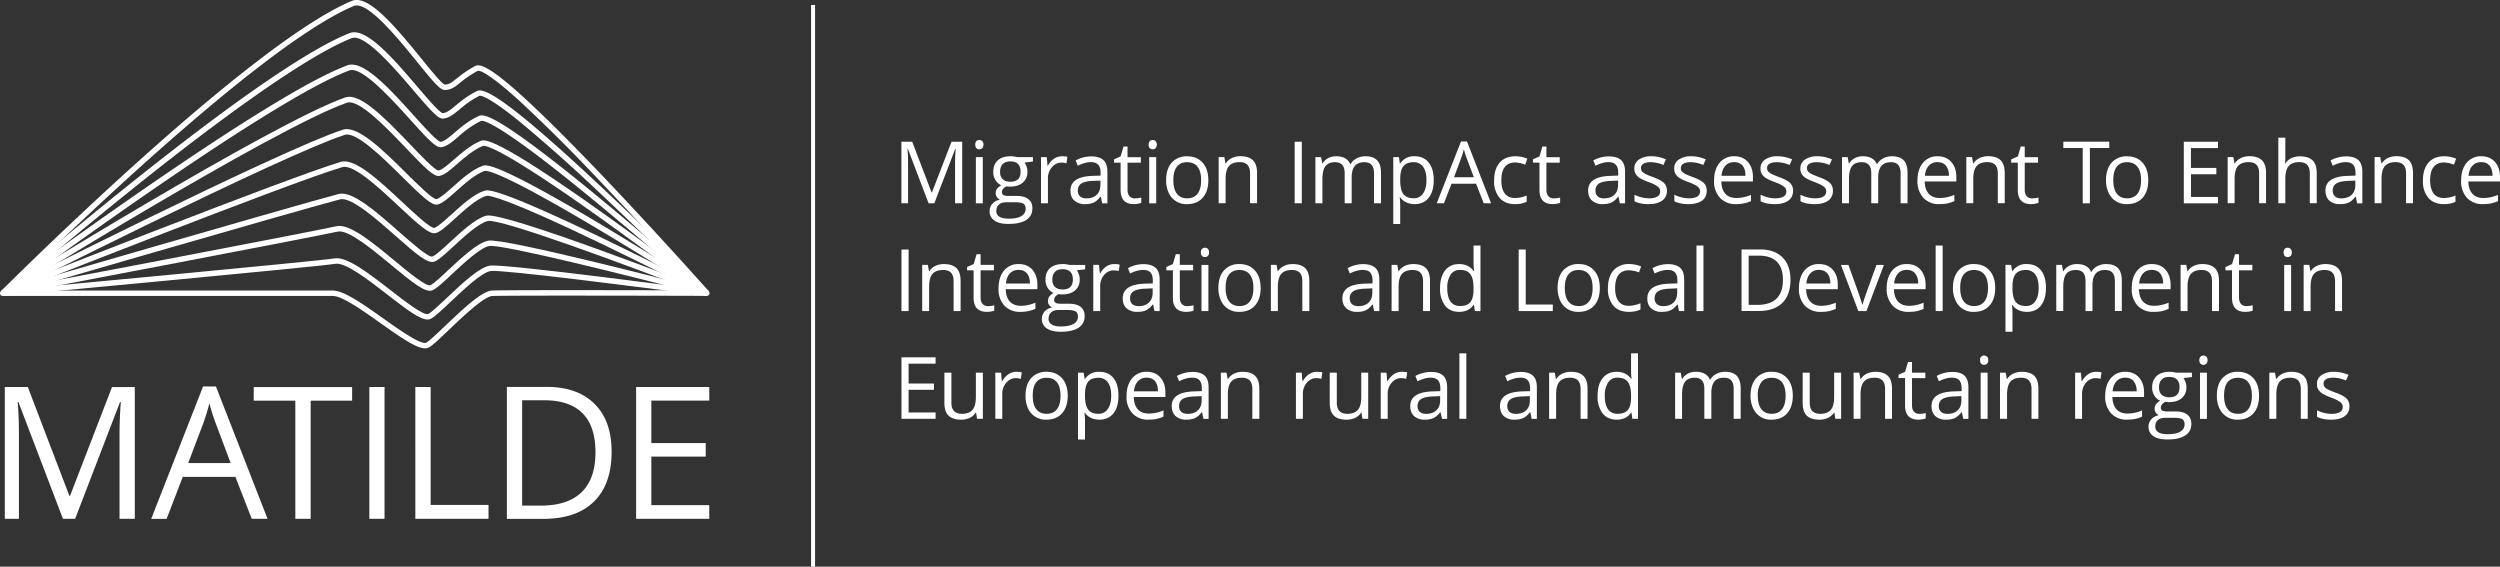
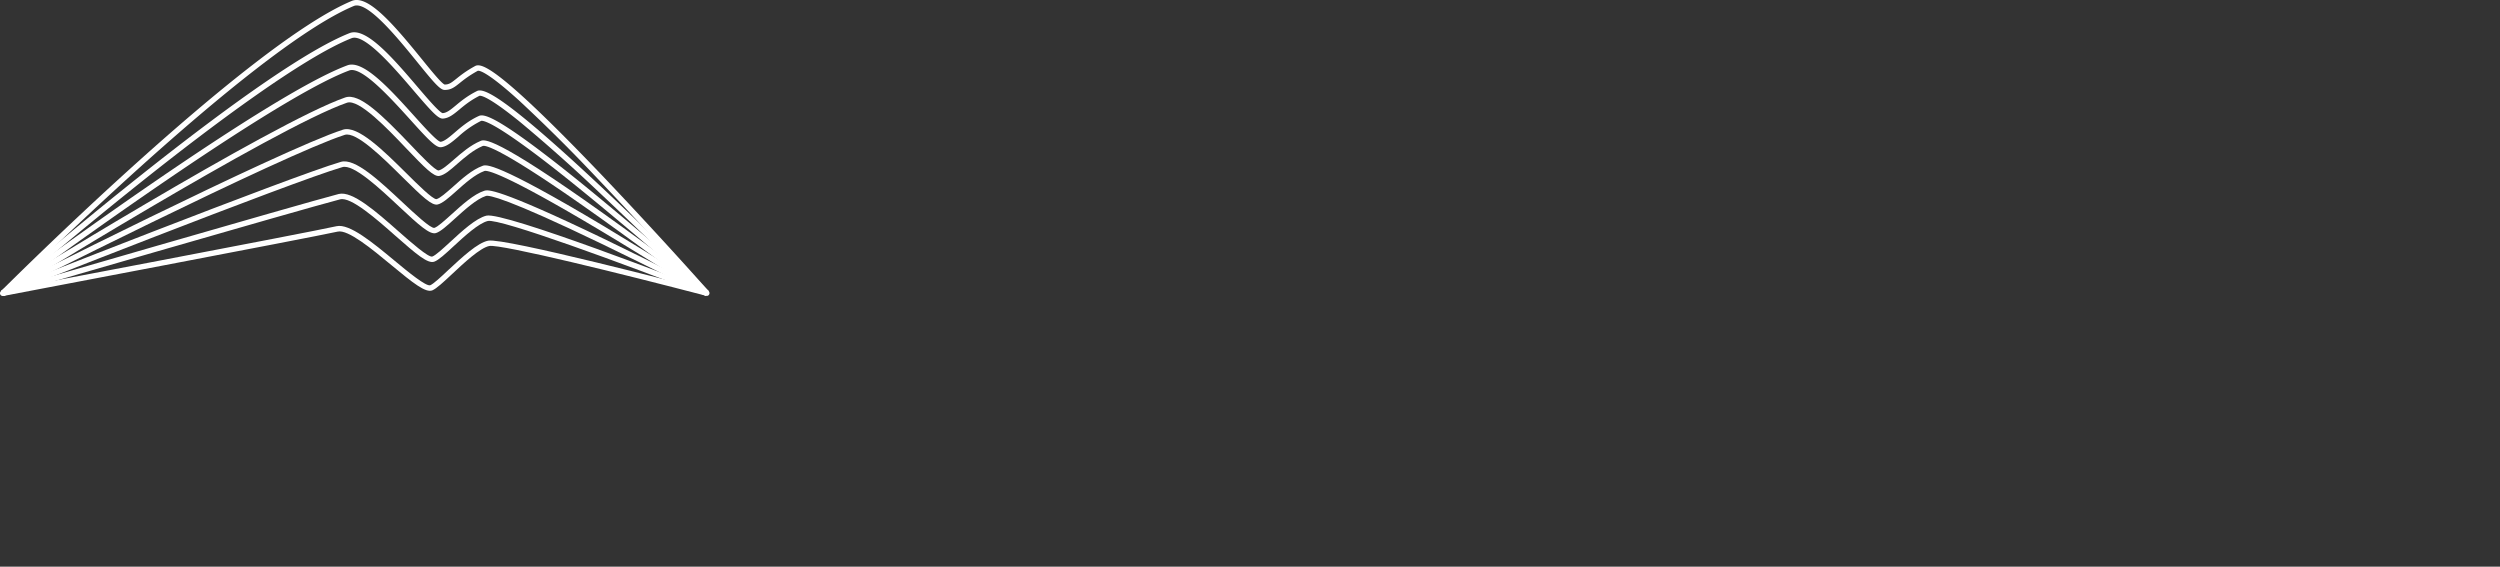
<svg xmlns="http://www.w3.org/2000/svg" width="375" height="85" fill="none">
  <rect width="100%" height="100%" fill="#333333" stroke="none" />
  <path d="M.41 44.4c-.1 0-.2-.04-.29-.12a.41.41 0 010-.58C.49 43.33 37.13 6.68 52.76.14c2.37-.99 6.13 3.33 10.44 8.64 1.43 1.76 3.04 3.75 3.5 3.9.67 0 1-.27 1.73-.85.6-.48 1.42-1.15 2.83-1.92.65-.36 2.02-.1 7.19 4.6 3 2.73 6.95 6.66 11.75 11.68a750.72 750.72 0 0116.12 17.5c.15.18.13.44-.03.59a.4.4 0 01-.58-.04c-.08-.09-7.95-8.94-16.1-17.48a248 248 0 00-11.7-11.64c-5.29-4.8-6.17-4.53-6.26-4.49-1.34.74-2.13 1.37-2.71 1.84-.78.62-1.3 1.03-2.25 1.02-.67 0-1.6-1.09-4.12-4.2-2.98-3.67-7.5-9.22-9.5-8.39C37.6 7.37 1.08 43.91.7 44.28a.41.41 0 01-.29.12z" fill="#fff" />
  <path d="M.68 44.3l-.54-.62c.1-.08 9.64-8.37 20.79-17.23C35.92 14.54 46.52 7.31 52.43 4.97c2.47-.98 6.6 3.85 10.23 8.1 1.45 1.7 3.25 3.8 3.74 3.9.62-.04 1.18-.5 1.94-1.13.77-.64 1.73-1.44 3.2-2.18 1-.51 4.03.67 18.74 14.46 8.1 7.6 15.95 15.48 16.02 15.56l-.57.58c-.08-.08-7.91-7.96-16-15.54A239.64 239.64 0 0078.1 18.37c-5.24-4.27-6.11-4.03-6.2-3.99-1.38.7-2.3 1.47-3.04 2.09-.85.7-1.53 1.26-2.43 1.32-.7.04-1.7-1.06-4.38-4.19-2.94-3.44-7.39-8.63-9.31-7.87-7.28 2.88-21.04 13.2-31.3 21.36A700.216 700.216 0 00.68 44.3z" fill="#fff" />
  <path d="M.65 44.32l-.48-.66c.1-.07 9.94-7.38 21.2-15.16C36.51 18.05 46.85 11.75 52.11 9.8c2.37-.88 6.42 3.6 10 7.57 1.55 1.72 3.47 3.85 3.98 3.9.58-.07 1.3-.69 2.13-1.4.93-.8 2.08-1.78 3.6-2.47.6-.29 1.9-.08 6.95 3.55 2.95 2.13 6.85 5.18 11.58 9.1a689.77 689.77 0 0115.93 13.61l-.54.62c-.08-.07-7.86-6.97-15.9-13.6-4.73-3.9-8.6-6.95-11.55-9.06-5.09-3.66-6-3.54-6.14-3.48a14.7 14.7 0 00-3.4 2.36c-.97.83-1.74 1.48-2.58 1.58-.75.1-1.87-1.06-4.66-4.16-2.9-3.2-7.27-8.04-9.12-7.35C40 15.17 1.04 44.03.65 44.32z" fill="#fff" />
  <path d="M.62 44.34l-.43-.7c.41-.25 40.7-25.23 51.59-29.02 2.11-.73 5.53 2.62 9.78 7.07 1.55 1.64 3.69 3.87 4.22 3.88.55-.1 1.4-.85 2.3-1.63 1.16-1.01 2.48-2.16 4.01-2.8.54-.23 1.98-.83 18.34 10.82 8 5.7 15.75 11.62 15.83 11.68l-.5.66c-.07-.06-7.82-5.97-15.8-11.67C75.11 22.06 72.76 21.74 72.4 21.9c-1.42.6-2.68 1.7-3.8 2.67-1.06.94-1.9 1.67-2.7 1.82-.83.15-2.19-1.23-4.95-4.12-2.83-2.98-7.13-7.48-8.91-6.86C41.23 19.15 1.03 44.1.62 44.34z" fill="#fff" />
  <path d="M.6 44.36l-.37-.73c.41-.22 41.96-21.2 51.22-24.18 2.2-.7 6.1 3.17 9.54 6.57 1.64 1.63 3.88 3.85 4.46 3.85h.02c.53-.13 1.46-.96 2.45-1.83 1.36-1.22 2.9-2.6 4.46-3.16.51-.2 1.88-.7 18.12 9 7.94 4.76 15.66 9.7 15.73 9.74l-.43.7c-.08-.05-7.79-4.99-15.72-9.73-14.76-8.82-17.07-9.08-17.42-8.94-1.41.51-2.9 1.83-4.2 3-1.16 1.03-2.07 1.84-2.8 2.02-.88.22-2.32-1.17-5.25-4.06-2.95-2.92-6.98-6.93-8.7-6.38C42.5 23.18 1 44.15.58 44.36z" fill="#fff" />
  <path d="M.56 44.37l-.3-.76c.43-.17 43.26-17.1 50.87-19.33 2.1-.62 5.75 2.8 9.28 6.1 1.77 1.65 4.18 3.92 4.75 3.8.51-.16 1.5-1.07 2.56-2.02 1.58-1.43 3.37-3.06 4.94-3.55.49-.15 1.78-.56 17.9 7.2 7.89 3.8 15.56 7.75 15.64 7.8l-.37.72c-.08-.04-7.75-3.99-15.63-7.78-14.27-6.88-16.85-7.3-17.3-7.16-1.4.44-3.19 2.07-4.63 3.37-1.22 1.11-2.19 1.99-2.88 2.2-.92.28-2.53-1.18-5.54-3.99-2.88-2.7-6.83-6.4-8.5-5.9C43.79 27.27 1 44.2.56 44.36z" fill="#fff" />
  <path d="M.52 44.38L.3 43.6c.44-.13 44.57-12.95 50.5-14.5 2.03-.52 5.59 2.61 9.02 5.64 1.78 1.57 4.47 3.94 5.03 3.74.5-.18 1.55-1.15 2.66-2.17 1.8-1.66 3.86-3.56 5.44-3.96 2.56-.66 30.08 10.02 33.21 11.23l-.3.77C93.68 39.6 74.9 32.7 73.16 33.15c-1.38.35-3.44 2.24-5.1 3.77-1.26 1.17-2.27 2.1-2.92 2.33-.97.35-2.67-1.1-5.85-3.9-2.8-2.48-6.66-5.87-8.27-5.45C45.09 31.44.97 44.26.52 44.38z" fill="#fff" />
  <path d="M.48 44.4l-.15-.81c.46-.09 45.92-8.71 50.15-9.66 1.94-.43 5.4 2.43 8.74 5.2 1.88 1.56 4.72 3.91 5.33 3.65.47-.2 1.56-1.2 2.7-2.28 2.07-1.92 4.4-4.1 5.98-4.4 2.43-.47 29.77 6.66 32.88 7.47l-.2.8c-12.14-3.18-30.82-7.8-32.52-7.47-1.35.26-3.8 2.54-5.57 4.2-1.31 1.23-2.35 2.19-2.96 2.45-1.01.42-2.9-1.09-6.16-3.79-2.9-2.4-6.49-5.37-8.04-5.02C46.42 35.68.94 44.3.48 44.4z" fill="#fff" />
-   <path d="M64.13 47.93c-1.14 0-3.05-1.43-6.05-3.76-2.8-2.17-6.26-4.86-7.77-4.6C47.77 40 2.38 44.22.45 44.4l-.08-.82c.47-.04 47.3-4.4 49.8-4.82 1.86-.32 5.19 2.26 8.4 4.76 2.12 1.64 5.01 3.89 5.68 3.57.45-.22 1.56-1.27 2.74-2.38 2.32-2.19 4.96-4.68 6.54-4.87 2.33-.3 31.3 3.56 32.54 3.72l-.11.81C95.56 43 75.4 40.43 73.63 40.65c-1.32.16-4.07 2.76-6.08 4.66-1.33 1.26-2.38 2.25-2.95 2.52-.14.07-.3.1-.47.1z" fill="#fff" />
-   <path d="M63.76 52.25c-1.28 0-3.46-1.5-6.66-3.76-2.7-1.92-5.77-4.1-7.2-4.1H.41v-.81H49.9c1.7 0 4.6 2.06 7.67 4.24 2.37 1.68 5.62 3.98 6.38 3.57.43-.23 1.56-1.3 2.74-2.43 3.15-3 5.67-5.31 7.13-5.38 2.19-.11 30.97-.03 32.2-.02v.82c-.3 0-30-.09-32.16.02-1.27.06-4.48 3.13-6.6 5.15-1.34 1.28-2.4 2.29-2.93 2.57a1.2 1.2 0 01-.57.13zM9.44 77.82L2.76 60.3h-.11c.12 1.39.19 3.04.19 4.95v12.57H.72V58.05h3.45l6.23 16.31h.11l6.29-16.3h3.42v19.76h-2.29V65.08c0-1.46.06-3.04.19-4.76H18l-6.73 17.5H9.44zm28.32 0l-2.45-6.29h-7.89l-2.43 6.3h-2.31l7.78-19.86h1.93l7.74 19.85h-2.37zm-3.16-8.36l-2.3-6.12c-.29-.78-.6-1.73-.9-2.85-.2.86-.49 1.81-.85 2.85l-2.32 6.12h6.37zm11.99 8.36H44.3V60.1h-6.24v-2.04h14.76v2.04H46.6v17.73zm8.81 0V58.05h2.28v19.77H55.4zm6.9 0V58.05h2.3v17.69h8.68v2.08H62.3zm29.44-10.07c0 3.26-.88 5.76-2.64 7.48-1.76 1.73-4.3 2.6-7.62 2.6h-5.45V58.04h6.03c3.06 0 5.44.86 7.14 2.56 1.7 1.7 2.54 4.08 2.54 7.14zm-2.42.08c0-2.58-.64-4.52-1.93-5.83-1.29-1.3-3.2-1.96-5.74-1.96h-3.33v15.8h2.79c2.73 0 4.78-.68 6.15-2.03 1.38-1.35 2.06-3.34 2.06-5.98zm17.07 9.99H95.42V58.05h10.97v2.04H97.7v6.37h8.16v2.03H97.7v7.28h8.69v2.05zM122.27.74h-.61V85h.6V.74zm17.02 29.76l-3.12-8.2h-.05c.06.66.09 1.43.09 2.32v5.87h-1v-9.23h1.62l2.91 7.61h.05l2.94-7.61h1.6v9.23h-1.07v-5.95c0-.68.03-1.42.09-2.22h-.06l-3.14 8.17h-.86zm7-8.8c0-.24.06-.42.17-.53a.62.62 0 01.44-.17c.17 0 .32.06.44.17.12.11.18.3.18.53 0 .23-.06.4-.18.52a.61.61 0 01-.44.18.6.6 0 01-.44-.18c-.11-.11-.17-.29-.17-.52zm1.13 8.8h-1.04v-6.93h1.04v6.92zm7.52-6.93v.66l-1.27.16a2.25 2.25 0 01.45 1.38c0 .68-.23 1.22-.7 1.62-.45.4-1.09.6-1.9.6-.2 0-.39 0-.57-.04-.44.23-.66.53-.66.89 0 .19.07.33.23.42.15.09.42.13.8.13h1.22c.74 0 1.32.16 1.72.48.4.31.6.77.6 1.37 0 .77-.31 1.35-.92 1.75-.61.4-1.5.6-2.68.6-.9 0-1.6-.16-2.08-.5a1.63 1.63 0 01-.74-1.42c0-.43.14-.79.4-1.1.27-.3.65-.51 1.14-.62a1.1 1.1 0 01-.44-.38 1 1 0 01-.19-.58c0-.26.07-.48.2-.67.14-.18.35-.37.64-.55-.35-.14-.65-.4-.87-.75a2.2 2.2 0 01-.33-1.2c0-.77.22-1.35.67-1.76.46-.41 1.1-.62 1.93-.62.36 0 .69.05.97.13h2.38zm-5.5 8.08c0 .38.17.66.48.86.32.19.77.29 1.35.29.88 0 1.53-.13 1.95-.4.42-.26.63-.62.63-1.07 0-.37-.11-.63-.34-.78-.23-.14-.67-.21-1.3-.21h-1.26c-.47 0-.84.1-1.1.34-.27.22-.4.55-.4.97zm.57-5.86c0 .48.14.85.41 1.1.28.25.66.37 1.14.37 1.02 0 1.53-.5 1.53-1.49 0-1.04-.52-1.56-1.55-1.56-.49 0-.86.14-1.13.4-.26.27-.4.66-.4 1.18zm9.29-2.35a4 4 0 01.81.08l-.14.97c-.29-.06-.54-.1-.75-.1-.56 0-1.04.24-1.43.69a2.5 2.5 0 00-.6 1.7v3.71h-1.04v-6.92h.86l.12 1.28h.05c.25-.45.56-.8.92-1.04.37-.24.76-.37 1.2-.37zm6.03 7.06l-.2-1h-.06c-.34.44-.69.74-1.03.89-.34.15-.76.23-1.28.23a2.3 2.3 0 01-1.6-.53c-.4-.35-.59-.86-.59-1.51 0-1.4 1.12-2.13 3.34-2.2l1.18-.04v-.42c0-.55-.12-.95-.35-1.2-.24-.26-.6-.4-1.12-.4-.57 0-1.22.18-1.95.54l-.32-.8a4.88 4.88 0 012.33-.6c.82 0 1.43.19 1.83.55.4.37.6.96.6 1.76v4.73h-.78zm-2.36-.75c.65 0 1.16-.17 1.53-.53.38-.36.56-.86.56-1.5v-.63l-1.04.04c-.83.03-1.43.16-1.8.39-.37.23-.55.59-.55 1.07 0 .38.12.67.34.87.23.2.55.3.96.3zm7.28 0a3.52 3.52 0 00.94-.12v.8a3.86 3.86 0 01-1.1.19c-1.33 0-2-.7-2-2.12v-4.1h-.98v-.5l.98-.44.44-1.48h.6v1.6h2v.82h-2v4.07c0 .42.1.74.3.96.2.22.47.33.81.33zm2.05-8.05c0-.24.05-.42.17-.53a.61.61 0 01.44-.17c.16 0 .31.06.43.17.12.11.18.3.18.53 0 .23-.06.4-.18.52a.61.61 0 01-.43.18.6.6 0 01-.44-.18c-.12-.11-.18-.29-.18-.52zm1.13 8.8h-1.05v-6.93h1.05v6.92zm7.82-3.47c0 1.12-.28 2-.85 2.64-.56.63-1.34.95-2.34.95a2.88 2.88 0 01-2.75-1.68 4.37 4.37 0 01-.39-1.91c0-1.13.28-2.01.84-2.64a2.97 2.97 0 012.34-.94c.97 0 1.73.32 2.3.96.57.64.85 1.52.85 2.62zm-5.25 0c0 .88.18 1.55.53 2.02.35.46.87.7 1.55.7.69 0 1.2-.24 1.56-.7.35-.46.53-1.14.53-2.02 0-.88-.18-1.55-.53-2-.35-.47-.88-.7-1.57-.7-.68 0-1.2.23-1.54.68-.35.45-.53 1.12-.53 2.02zm11.51 3.47V26c0-.56-.13-.98-.38-1.26-.26-.28-.66-.42-1.2-.42-.72 0-1.25.2-1.59.6-.33.38-.5 1.03-.5 1.93v3.63h-1.04v-6.92h.85l.17.95h.05c.21-.34.51-.6.9-.8.38-.18.81-.28 1.28-.28.83 0 1.46.2 1.88.6.42.4.63 1.05.63 1.94v4.51h-1.05zm6.69 0v-9.24h1.07v9.23h-1.06zm11.9 0v-4.51c0-.55-.12-.96-.35-1.24-.24-.28-.6-.42-1.1-.42-.65 0-1.13.2-1.44.57-.3.37-.46.95-.46 1.73v3.86h-1.05v-4.5c0-.55-.11-.97-.35-1.24-.23-.28-.6-.42-1.1-.42-.65 0-1.13.2-1.44.6-.3.39-.45 1.03-.45 1.93v3.63h-1.05v-6.92h.85l.18.94h.05c.2-.33.47-.6.83-.78.36-.2.76-.29 1.2-.29 1.08 0 1.79.4 2.12 1.18h.05c.2-.36.5-.65.9-.86.38-.21.82-.32 1.32-.32.78 0 1.37.2 1.75.6.4.4.59 1.05.59 1.93v4.52h-1.05zm6.1.12c-.46 0-.86-.09-1.24-.25a2.31 2.31 0 01-.93-.77h-.08c.06.4.08.79.08 1.15v2.85h-1.04V23.57h.85l.14.95h.05a2.4 2.4 0 012.16-1.08c.92 0 1.63.32 2.12.95.5.62.75 1.5.75 2.64 0 1.13-.26 2.02-.76 2.64-.5.63-1.21.95-2.1.95zm-.16-6.29c-.7 0-1.21.2-1.53.6-.31.38-.47 1-.48 1.86v.23c0 .98.16 1.67.48 2.09.33.42.84.63 1.56.63.6 0 1.06-.24 1.4-.73.33-.48.5-1.15.5-2 0-.86-.17-1.52-.5-1.99a1.67 1.67 0 00-1.43-.69zm10.52 6.17l-1.15-2.94h-3.68l-1.14 2.93h-1.08l3.64-9.27h.9l3.61 9.27h-1.1zm-1.48-3.91L220 23.73c-.14-.36-.28-.8-.43-1.34-.09.4-.22.85-.4 1.34l-1.07 2.86h2.97zm6.18 4.03c-1 0-1.77-.31-2.32-.93a3.81 3.81 0 01-.82-2.62c0-1.15.28-2.05.83-2.68.56-.63 1.35-.95 2.38-.95a4.67 4.67 0 011.77.36l-.32.9a4.77 4.77 0 00-1.48-.33c-1.4 0-2.1.9-2.1 2.69 0 .85.17 1.5.52 1.96.34.45.84.68 1.51.68.58 0 1.17-.12 1.77-.37v.93c-.46.24-1.04.36-1.74.36zm5.81-.87a3.52 3.52 0 00.95-.12v.8a3.85 3.85 0 01-1.1.19c-1.33 0-2-.7-2-2.12v-4.1h-.98v-.5l.98-.44.44-1.48h.6v1.6h2v.82h-2v4.07c0 .42.1.74.3.96.2.22.47.33.81.33zm9.91.75l-.21-1h-.05a2.9 2.9 0 01-1.03.89c-.34.15-.77.23-1.28.23a2.3 2.3 0 01-1.6-.53c-.4-.35-.59-.86-.59-1.51 0-1.4 1.12-2.13 3.34-2.2l1.17-.04v-.42c0-.55-.11-.95-.35-1.2-.23-.26-.6-.4-1.11-.4-.58 0-1.23.18-1.95.54l-.32-.8a4.89 4.89 0 012.33-.6c.82 0 1.43.19 1.83.55.4.37.6.96.6 1.76v4.73h-.78zm-2.36-.75c.65 0 1.16-.17 1.53-.53.37-.36.56-.86.56-1.5v-.63l-1.05.04c-.82.03-1.42.16-1.8.39-.36.23-.54.59-.54 1.07 0 .38.11.67.34.87.23.2.55.3.96.3zm9.42-1.15c0 .65-.24 1.15-.72 1.5-.48.34-1.15.52-2.01.52-.92 0-1.63-.15-2.14-.44v-.97a5.14 5.14 0 002.16.54c.55 0 .96-.08 1.26-.26.3-.17.44-.44.44-.8 0-.27-.12-.5-.35-.69a5.5 5.5 0 00-1.36-.68 7.47 7.47 0 01-1.37-.62 1.88 1.88 0 01-.6-.61c-.14-.23-.2-.5-.2-.82 0-.56.23-1 .68-1.33a3.19 3.19 0 011.88-.5c.74 0 1.47.16 2.18.46l-.37.85a4.96 4.96 0 00-1.88-.42c-.5 0-.87.07-1.12.23a.72.72 0 00-.38.64c0 .19.05.35.14.48.1.13.25.25.46.37.2.12.6.29 1.2.51.82.3 1.37.6 1.66.9.3.3.44.69.44 1.14zm5.97 0c0 .65-.23 1.15-.71 1.5-.48.34-1.15.52-2.02.52-.9 0-1.62-.15-2.13-.44v-.97a5.13 5.13 0 002.16.54c.54 0 .96-.08 1.26-.26.3-.17.44-.44.44-.8 0-.27-.12-.5-.35-.69-.23-.19-.69-.42-1.36-.68a7.5 7.5 0 01-1.37-.62 1.88 1.88 0 01-.6-.61c-.14-.23-.2-.5-.2-.82 0-.56.22-1 .68-1.33a3.18 3.18 0 011.88-.5c.74 0 1.47.16 2.18.46l-.38.85a4.95 4.95 0 00-1.87-.42c-.5 0-.87.07-1.12.23a.73.73 0 00-.38.64c0 .19.04.35.14.48s.25.25.46.37c.2.12.6.29 1.2.51.82.3 1.37.6 1.66.9.29.3.43.69.43 1.14zm4.4 2.02a3.16 3.16 0 01-2.41-.94 3.62 3.62 0 01-.89-2.6c0-1.1.28-2 .82-2.65a2.72 2.72 0 012.21-.99c.86 0 1.55.29 2.05.86.5.57.75 1.32.75 2.26v.66h-4.74c.02.81.22 1.43.61 1.85.39.42.93.63 1.64.63.74 0 1.47-.16 2.2-.47v.94a5.5 5.5 0 01-2.24.45zm-.28-6.3c-.56 0-1 .18-1.33.55-.32.36-.52.86-.58 1.5h3.6c0-.66-.14-1.17-.43-1.52-.3-.35-.72-.53-1.26-.53zm8.83 4.28c0 .65-.24 1.15-.72 1.5-.48.34-1.15.52-2.01.52-.92 0-1.63-.15-2.14-.44v-.97a5.13 5.13 0 002.16.54c.55 0 .96-.08 1.26-.26.3-.17.44-.44.44-.8 0-.27-.12-.5-.35-.69-.23-.19-.69-.42-1.36-.68a7.47 7.47 0 01-1.37-.62 1.88 1.88 0 01-.6-.61c-.14-.23-.2-.5-.2-.82 0-.56.23-1 .68-1.33a3.18 3.18 0 011.88-.5c.75 0 1.47.16 2.18.46l-.37.85a4.96 4.96 0 00-1.88-.42c-.5 0-.87.07-1.12.23a.73.73 0 00-.38.64c0 .19.05.35.14.48.1.13.25.25.46.37.2.12.61.29 1.2.51.82.3 1.38.6 1.66.9.3.3.44.69.44 1.14zm5.98 0c0 .65-.24 1.15-.72 1.5-.48.34-1.15.52-2.01.52-.92 0-1.63-.15-2.14-.44v-.97a5.13 5.13 0 002.16.54c.55 0 .96-.08 1.26-.26.3-.17.44-.44.44-.8 0-.27-.12-.5-.35-.69-.23-.19-.69-.42-1.36-.68a7.47 7.47 0 01-1.37-.62 1.88 1.88 0 01-.6-.61 1.6 1.6 0 01-.2-.82c0-.56.23-1 .69-1.33a3.19 3.19 0 011.88-.5c.74 0 1.46.16 2.17.46l-.37.85a4.97 4.97 0 00-1.88-.42c-.5 0-.87.07-1.12.23a.73.73 0 00-.38.64c0 .19.05.35.14.48.1.13.25.25.46.37.2.12.61.29 1.2.51.82.3 1.38.6 1.66.9.3.3.44.69.44 1.14zm10.15 1.9v-4.51c0-.55-.12-.96-.35-1.24-.24-.28-.6-.42-1.1-.42-.65 0-1.13.2-1.44.57-.31.37-.47.95-.47 1.73v3.86h-1.04v-4.5c0-.55-.12-.97-.35-1.24-.24-.28-.6-.42-1.1-.42-.66 0-1.14.2-1.44.6-.3.39-.45 1.03-.45 1.93v3.63h-1.05v-6.92h.85l.17.95h.05c.2-.34.48-.6.84-.8.35-.18.76-.28 1.2-.28 1.08 0 1.78.4 2.11 1.18h.05c.2-.36.5-.65.9-.86.39-.21.83-.32 1.33-.32.78 0 1.36.2 1.75.6.39.4.58 1.05.58 1.93v4.52h-1.04zm5.83.12a3.16 3.16 0 01-2.41-.94 3.63 3.63 0 01-.89-2.6c0-1.1.27-2 .82-2.65a2.72 2.72 0 012.2-.99c.87 0 1.55.29 2.06.86.5.57.75 1.32.75 2.26v.66h-4.75c.03.81.23 1.43.62 1.85.38.42.93.63 1.63.63.75 0 1.48-.16 2.2-.47v.94c-.36.16-.71.27-1.04.34-.33.07-.73.1-1.2.1zm-.29-6.3c-.55 0-.99.18-1.32.55-.33.36-.52.86-.58 1.5h3.6a2.3 2.3 0 00-.44-1.52c-.3-.35-.71-.53-1.25-.53zm9.04 6.18V26c0-.56-.13-.98-.38-1.26-.26-.28-.66-.42-1.2-.42-.73 0-1.26.2-1.6.6-.33.38-.5 1.03-.5 1.93v3.63h-1.04v-6.92h.85l.17.95h.05c.22-.34.52-.6.9-.8.39-.18.82-.28 1.29-.28.83 0 1.46.2 1.87.6.42.4.63 1.05.63 1.94v4.51h-1.04zm5.15-.75a3.5 3.5 0 00.95-.12v.8a3.86 3.86 0 01-1.1.19c-1.33 0-2-.7-2-2.12v-4.1h-.99v-.5l1-.44.43-1.48h.6v1.6h2v.82h-2v4.07c0 .42.1.74.3.96.2.22.47.33.81.33zm8.66.75h-1.07v-8.3h-2.91v-.95h6.89v.95h-2.91v8.28zm8.76-3.47c0 1.12-.28 2-.85 2.64-.56.63-1.35.95-2.34.95a2.88 2.88 0 01-2.75-1.68 4.38 4.38 0 01-.4-1.91c0-1.13.29-2.01.85-2.64a2.97 2.97 0 012.34-.94c.96 0 1.73.32 2.3.96.57.64.85 1.52.85 2.62zm-5.25 0c0 .88.18 1.55.53 2.02.35.46.87.7 1.55.7s1.2-.24 1.56-.7c.35-.46.53-1.14.53-2.02 0-.88-.18-1.55-.53-2-.36-.46-.88-.7-1.57-.7-.69 0-1.2.23-1.55.68-.35.45-.52 1.12-.52 2.02zm15.71 3.47h-5.13v-9.24h5.13v.95h-4.06v2.98h3.81v.95h-3.8v3.4h4.05v.95zm6.17 0V26c0-.56-.13-.98-.38-1.26-.26-.28-.66-.42-1.2-.42-.73 0-1.26.2-1.6.6-.33.38-.5 1.03-.5 1.93v3.63h-1.04v-6.92h.85l.17.95h.05c.22-.34.51-.6.9-.8.39-.18.82-.28 1.29-.28.83 0 1.45.2 1.87.6.42.4.63 1.05.63 1.94v4.51h-1.04zm7.6 0V26c0-.56-.13-.98-.39-1.26-.25-.28-.65-.42-1.2-.42-.72 0-1.25.2-1.58.6-.34.4-.5 1.04-.5 1.94v3.62h-1.05v-9.83h1.05v2.98c0 .36-.02.65-.06.89h.07c.2-.33.5-.6.87-.79.38-.19.82-.28 1.3-.28.84 0 1.48.2 1.9.6.42.4.63 1.04.63 1.92v4.51h-1.04zm7.1 0l-.2-1h-.06c-.34.44-.68.74-1.02.89-.35.15-.77.23-1.28.23a2.3 2.3 0 01-1.61-.53c-.39-.35-.58-.86-.58-1.51 0-1.4 1.11-2.13 3.34-2.2l1.17-.04v-.42c0-.55-.12-.95-.35-1.2-.23-.26-.6-.4-1.12-.4-.57 0-1.22.18-1.95.54l-.32-.8a4.88 4.88 0 012.34-.6c.82 0 1.43.19 1.82.55.4.37.6.96.6 1.76v4.73h-.78zm-2.36-.75c.65 0 1.16-.17 1.54-.53.37-.36.55-.86.55-1.5v-.63l-1.04.04c-.83.03-1.43.16-1.8.39-.37.23-.55.59-.55 1.07 0 .38.12.67.35.87.22.2.54.3.95.3zm9.7.75V26c0-.56-.13-.98-.38-1.26-.26-.28-.66-.42-1.2-.42-.73 0-1.26.2-1.6.6-.33.38-.5 1.03-.5 1.93v3.63h-1.04v-6.92h.85l.17.95h.05c.22-.34.52-.6.9-.8.39-.18.82-.28 1.3-.28.82 0 1.45.2 1.87.6.41.4.62 1.05.62 1.94v4.51h-1.04zm5.67.12c-1 0-1.77-.31-2.32-.93a3.81 3.81 0 01-.82-2.62c0-1.15.28-2.05.84-2.68.55-.63 1.34-.95 2.37-.95a4.65 4.65 0 011.77.36l-.32.9a4.78 4.78 0 00-1.48-.33c-1.4 0-2.1.9-2.1 2.69 0 .85.18 1.5.52 1.96.34.45.85.68 1.52.68.57 0 1.16-.12 1.76-.37v.93c-.46.24-1.04.36-1.74.36zm5.89 0a3.16 3.16 0 01-2.42-.94 3.63 3.63 0 01-.88-2.6c0-1.1.27-2 .82-2.65a2.72 2.72 0 012.2-.99c.87 0 1.55.29 2.06.86.5.57.75 1.32.75 2.26v.66h-4.75c.02.81.23 1.43.62 1.85.38.42.93.63 1.63.63.75 0 1.48-.16 2.2-.47v.94c-.37.16-.71.27-1.04.34-.33.07-.73.1-1.2.1zm-.29-6.3c-.55 0-1 .18-1.32.55-.33.36-.52.86-.58 1.5h3.6c0-.66-.15-1.17-.44-1.52-.3-.35-.71-.53-1.26-.53zM135.22 46.66v-9.23h1.07v9.23h-1.07zm7.82 0v-4.48c0-.56-.12-.98-.38-1.26-.25-.28-.66-.42-1.2-.42-.72 0-1.25.2-1.59.59-.33.39-.5 1.03-.5 1.93v3.64h-1.04v-6.93h.85l.17.95h.05c.21-.34.51-.6.9-.79.38-.19.81-.28 1.29-.28.83 0 1.45.2 1.87.6.42.4.63 1.05.63 1.93v4.52h-1.05zm5.16-.74a3.5 3.5 0 00.94-.13v.8c-.1.06-.28.1-.5.14-.22.03-.42.05-.6.05-1.32 0-2-.7-2-2.11v-4.12h-.98v-.5l.99-.44.44-1.48h.6v1.6h2v.82h-2v4.08c0 .41.1.73.3.96.2.22.47.33.81.33zm4.88.86a3.16 3.16 0 01-2.42-.93 3.62 3.62 0 01-.88-2.6c0-1.11.27-2 .82-2.66a2.72 2.72 0 012.2-.98c.87 0 1.55.28 2.06.85.5.58.75 1.33.75 2.26v.66h-4.75c.02.82.23 1.43.62 1.85.38.42.93.64 1.63.64.75 0 1.48-.16 2.2-.47v.93a5.5 5.5 0 01-2.23.45zm-.29-6.3c-.55 0-1 .19-1.32.55-.33.36-.52.86-.58 1.5h3.6c0-.66-.15-1.16-.44-1.51-.3-.36-.71-.53-1.26-.53zm9.99-.74v.66l-1.27.15a2.22 2.22 0 01.45 1.38c0 .68-.23 1.22-.7 1.63-.45.4-1.09.6-1.9.6-.2 0-.4-.01-.57-.05-.45.24-.67.54-.67.9 0 .18.08.32.24.41.15.1.42.14.8.14h1.22c.74 0 1.31.16 1.72.47.4.32.6.78.6 1.38 0 .77-.31 1.35-.92 1.75-.62.4-1.5.6-2.68.6-.9 0-1.6-.17-2.08-.5a1.63 1.63 0 01-.74-1.43c0-.42.14-.78.4-1.1.27-.3.65-.5 1.14-.62-.18-.08-.33-.2-.45-.37a.99.99 0 01-.18-.59c0-.25.07-.47.2-.66.14-.19.35-.37.64-.55-.35-.15-.65-.4-.87-.75a2.2 2.2 0 01-.34-1.21c0-.76.23-1.34.68-1.76.46-.4 1.1-.61 1.93-.61.36 0 .68.04.97.13h2.38zm-5.5 8.08c0 .37.16.66.48.85.31.2.77.3 1.35.3.88 0 1.53-.14 1.95-.4.42-.26.63-.62.63-1.07 0-.38-.11-.64-.34-.78-.24-.15-.67-.22-1.3-.22h-1.26c-.47 0-.84.11-1.1.34-.27.23-.4.55-.4.98zm.57-5.87c0 .49.14.85.41 1.1.27.25.65.37 1.14.37 1.02 0 1.53-.5 1.53-1.48 0-1.04-.52-1.56-1.55-1.56-.49 0-.87.13-1.13.4-.26.26-.4.65-.4 1.17zm9.28-2.34a4 4 0 01.82.08l-.14.97c-.29-.07-.54-.1-.76-.1-.55 0-1.03.23-1.43.68a2.5 2.5 0 00-.59 1.7v3.72h-1.04v-6.93h.86l.12 1.29h.05c.25-.45.56-.8.92-1.05.36-.24.76-.36 1.19-.36zm6.04 7.05l-.2-.99h-.06c-.34.44-.69.73-1.03.88-.34.16-.77.23-1.28.23a2.3 2.3 0 01-1.6-.53c-.4-.35-.59-.85-.59-1.5 0-1.4 1.12-2.14 3.34-2.2l1.17-.04v-.43c0-.54-.11-.94-.34-1.2-.24-.26-.61-.39-1.12-.39-.58 0-1.22.18-1.95.53l-.32-.8a4.88 4.88 0 012.33-.6c.82 0 1.43.2 1.83.56.4.36.6.95.6 1.76v4.72h-.78zm-2.36-.74c.65 0 1.16-.18 1.53-.54.38-.36.56-.86.56-1.5v-.63l-1.04.05c-.83.02-1.43.15-1.8.38-.37.23-.55.59-.55 1.07 0 .38.12.67.34.87.23.2.55.3.96.3zm7.27 0a3.5 3.5 0 00.95-.13v.8c-.12.06-.28.1-.5.14-.22.03-.42.05-.6.05-1.33 0-2-.7-2-2.11v-4.12h-.98v-.5l.98-.44.44-1.48h.6v1.6h2v.82h-2v4.08c0 .41.1.73.3.96.2.22.47.33.81.33zm2.05-8.06c0-.24.06-.42.18-.53a.61.61 0 01.43-.17c.17 0 .32.06.44.17.12.12.18.3.18.53 0 .24-.06.41-.18.53a.61.61 0 01-.44.17.6.6 0 01-.44-.17c-.11-.12-.17-.3-.17-.53zm1.13 8.8h-1.04v-6.92h1.04v6.92zm7.84-3.46c0 1.12-.29 2-.86 2.63-.56.64-1.34.95-2.34.95a2.88 2.88 0 01-2.75-1.68 4.37 4.37 0 01-.39-1.9c0-1.14.28-2.02.84-2.64a2.97 2.97 0 012.34-.95c.97 0 1.73.32 2.3.97.57.64.85 1.51.85 2.61zm-5.26 0c0 .87.18 1.55.53 2.01.35.46.87.7 1.55.7.69 0 1.2-.23 1.56-.7.35-.46.53-1.13.53-2.02 0-.88-.18-1.55-.53-2-.35-.46-.88-.69-1.57-.69-.68 0-1.2.23-1.55.68-.35.45-.52 1.12-.52 2.01zm11.51 3.46v-4.48c0-.56-.13-.98-.38-1.26-.26-.28-.66-.42-1.2-.42-.72 0-1.25.2-1.59.59-.33.39-.5 1.03-.5 1.93v3.64h-1.05v-6.93h.86l.16.95h.06c.21-.34.5-.6.9-.79.38-.19.81-.28 1.28-.28.83 0 1.46.2 1.88.6.42.4.63 1.05.63 1.93v4.52h-1.05zm10.77 0l-.2-.99h-.05c-.35.44-.7.73-1.03.88-.34.16-.77.23-1.28.23a2.3 2.3 0 01-1.6-.53c-.4-.35-.6-.85-.6-1.5 0-1.4 1.12-2.14 3.35-2.2l1.17-.04v-.43c0-.54-.12-.94-.35-1.2-.23-.26-.6-.39-1.12-.39-.57 0-1.22.18-1.94.53l-.32-.8a4.88 4.88 0 012.33-.6c.82 0 1.43.2 1.82.56.4.36.6.95.6 1.76v4.72h-.78zm-2.36-.74c.66 0 1.17-.18 1.54-.54.37-.36.55-.86.55-1.5v-.63l-1.04.05c-.83.02-1.43.15-1.8.38-.36.23-.55.59-.55 1.07 0 .38.12.67.35.87.23.2.54.3.95.3zm9.7.74v-4.48c0-.56-.13-.98-.38-1.26-.26-.28-.66-.42-1.2-.42-.73 0-1.25.2-1.59.59-.33.39-.5 1.03-.5 1.93v3.64h-1.05v-6.93h.85l.17.95h.05c.22-.34.52-.6.9-.79.39-.19.82-.28 1.3-.28.82 0 1.45.2 1.87.6.41.4.62 1.05.62 1.93v4.52h-1.04zm7.64-.93h-.07c-.48.7-1.2 1.05-2.16 1.05-.9 0-1.6-.3-2.1-.92a4.1 4.1 0 01-.76-2.64c0-1.14.25-2.03.76-2.66.5-.63 1.2-.95 2.1-.95.93 0 1.65.34 2.15 1.02h.08l-.04-.5-.03-.48v-2.82h1.04v9.83h-.84l-.14-.93zm-2.1.17c.72 0 1.23-.19 1.55-.58.32-.39.48-1.02.48-1.88v-.23c0-.98-.16-1.68-.49-2.1-.32-.42-.84-.62-1.55-.62a1.6 1.6 0 00-1.4.71 3.58 3.58 0 00-.5 2.03c0 .88.17 1.55.49 2 .33.45.8.67 1.42.67zm8.8.76v-9.23h1.06v8.25h4.06v.98h-5.13zm12.17-3.46c0 1.12-.28 2-.84 2.63-.57.64-1.35.95-2.35.95a2.88 2.88 0 01-2.75-1.68 4.37 4.37 0 01-.39-1.9c0-1.14.28-2.02.84-2.64a2.97 2.97 0 012.34-.95c.97 0 1.73.32 2.3.97.57.64.85 1.51.85 2.61zm-5.25 0c0 .87.18 1.55.53 2.01.35.46.87.7 1.56.7.68 0 1.2-.23 1.55-.7.36-.46.53-1.13.53-2.02 0-.88-.17-1.55-.53-2-.35-.46-.87-.69-1.57-.69-.68 0-1.2.23-1.54.68-.35.45-.53 1.12-.53 2.01zm9.61 3.58c-1 0-1.78-.3-2.32-.92a3.82 3.82 0 01-.82-2.62c0-1.16.28-2.05.83-2.68a3 3 0 012.38-.95 4.67 4.67 0 011.77.36l-.32.89a4.77 4.77 0 00-1.48-.32c-1.4 0-2.1.9-2.1 2.69 0 .85.17 1.5.51 1.95.34.46.85.69 1.52.69.57 0 1.16-.13 1.77-.38v.93c-.46.24-1.05.36-1.74.36zm7.52-.12l-.2-.99h-.06c-.34.44-.68.73-1.03.88-.34.16-.76.23-1.27.23a2.3 2.3 0 01-1.61-.53c-.39-.35-.58-.85-.58-1.5 0-1.4 1.1-2.14 3.34-2.2l1.17-.04v-.43c0-.54-.12-.94-.35-1.2-.24-.26-.6-.39-1.12-.39-.57 0-1.22.18-1.95.53l-.32-.8a4.88 4.88 0 012.34-.6c.82 0 1.42.2 1.82.56.4.36.6.95.6 1.76v4.72h-.78zm-2.36-.74c.65 0 1.16-.18 1.54-.54.37-.36.55-.86.55-1.5v-.63l-1.04.05c-.83.02-1.43.15-1.8.38-.37.23-.55.59-.55 1.07 0 .38.12.67.35.87.22.2.54.3.95.3zm6.03.74h-1.05v-9.83h1.05v9.83zm13.05-4.71c0 1.53-.41 2.7-1.24 3.5-.82.8-2 1.2-3.55 1.2h-2.55v-9.23h2.82c1.43 0 2.54.4 3.33 1.2.8.8 1.19 1.9 1.19 3.33zm-1.13.04c0-1.2-.3-2.11-.9-2.72-.6-.61-1.5-.92-2.69-.92h-1.55v7.38h1.3c1.28 0 2.23-.31 2.88-.94.64-.63.96-1.57.96-2.8zm5.7 4.79a3.16 3.16 0 01-2.41-.93 3.63 3.63 0 01-.89-2.6c0-1.11.28-2 .82-2.66a2.72 2.72 0 012.2-.98c.87 0 1.55.28 2.06.86.5.57.75 1.32.75 2.25v.66h-4.75c.02.82.23 1.43.62 1.85.38.42.93.64 1.63.64.75 0 1.48-.16 2.2-.47v.93c-.37.16-.71.28-1.04.35-.33.07-.73.1-1.2.1zm-.29-6.3c-.55 0-1 .19-1.32.55-.33.36-.52.86-.58 1.5h3.6c0-.66-.15-1.16-.44-1.51-.3-.36-.71-.53-1.26-.53zm5.9 6.18l-2.61-6.92h1.12l1.48 4.1c.33.96.53 1.58.6 1.87h.04c.05-.22.2-.69.44-1.39s.8-2.23 1.65-4.58h1.12l-2.62 6.92h-1.22zm7.55.12a3.16 3.16 0 01-2.4-.93 3.63 3.63 0 01-.9-2.6c0-1.11.28-2 .83-2.66a2.72 2.72 0 012.2-.98c.87 0 1.55.28 2.05.85.5.58.76 1.33.76 2.26v.66h-4.75c.02.82.23 1.43.61 1.85.4.42.94.64 1.64.64.74 0 1.48-.16 2.2-.47v.93c-.37.16-.72.28-1.04.35-.33.07-.73.1-1.2.1zm-.28-6.3c-.55 0-1 .19-1.32.55-.33.36-.52.86-.58 1.5h3.6a2.3 2.3 0 00-.44-1.51c-.3-.36-.71-.53-1.26-.53zm5.38 6.18h-1.05v-9.83h1.05v9.83zm7.88-3.46c0 1.12-.28 2-.85 2.63-.56.64-1.35.95-2.34.95a2.88 2.88 0 01-2.75-1.68 4.4 4.4 0 01-.4-1.9c0-1.14.29-2.02.85-2.64a2.97 2.97 0 012.34-.95c.96 0 1.73.32 2.3.97.57.64.85 1.51.85 2.61zm-5.25 0c0 .87.18 1.55.53 2.01.35.46.87.7 1.55.7s1.2-.23 1.56-.7c.35-.46.53-1.13.53-2.02 0-.88-.18-1.55-.53-2-.36-.46-.88-.69-1.57-.69-.68 0-1.2.23-1.55.68-.35.45-.52 1.12-.52 2.01zm10 3.58c-.45 0-.86-.08-1.23-.25a2.3 2.3 0 01-.93-.76h-.08c.05.4.08.78.08 1.14v2.85h-1.05V39.73h.85l.15.95h.05a2.4 2.4 0 012.16-1.07c.92 0 1.62.31 2.12.94.5.63.74 1.5.74 2.64 0 1.14-.25 2.02-.75 2.65-.51.63-1.21.94-2.11.94zm-.15-6.28c-.7 0-1.21.2-1.53.59-.31.39-.48 1.01-.48 1.87v.23c0 .97.16 1.67.48 2.09.32.41.84.62 1.55.62.6 0 1.07-.24 1.4-.72.34-.49.5-1.15.5-2 0-.87-.16-1.53-.5-2a1.67 1.67 0 00-1.42-.68zm13.35 6.16v-4.5c0-.56-.12-.97-.36-1.25-.23-.27-.6-.41-1.1-.41-.64 0-1.12.19-1.43.56-.31.38-.47.95-.47 1.73v3.87h-1.04v-4.5c0-.56-.12-.97-.35-1.25-.24-.27-.6-.41-1.1-.41-.66 0-1.14.2-1.44.59-.3.4-.45 1.04-.45 1.93v3.63h-1.05v-6.92h.85l.17.95h.05c.2-.34.48-.6.84-.79.35-.19.75-.28 1.2-.28 1.07 0 1.78.39 2.11 1.17h.05c.2-.36.5-.65.9-.86.38-.2.83-.31 1.33-.31.78 0 1.36.2 1.75.6.39.4.58 1.04.58 1.93v4.51h-1.04zm5.83.12a3.16 3.16 0 01-2.42-.93 3.63 3.63 0 01-.88-2.6c0-1.11.27-2 .82-2.66a2.72 2.72 0 012.2-.98c.87 0 1.55.28 2.05.85.5.58.76 1.33.76 2.26v.66h-4.75c.02.82.23 1.43.61 1.85.4.42.94.64 1.64.64.74 0 1.48-.16 2.2-.47v.93c-.37.16-.72.28-1.04.35-.33.07-.73.1-1.2.1zm-.29-6.3c-.55 0-1 .19-1.32.55-.33.36-.52.86-.58 1.5h3.6a2.3 2.3 0 00-.44-1.51c-.3-.36-.71-.53-1.26-.53zm9.03 6.18v-4.48c0-.56-.12-.98-.38-1.26-.25-.28-.66-.42-1.2-.42-.72 0-1.25.2-1.59.59-.33.39-.5 1.03-.5 1.93v3.64h-1.04v-6.93h.85l.17.95h.05c.21-.34.51-.6.9-.79.38-.19.81-.28 1.29-.28.83 0 1.45.2 1.87.6.42.4.63 1.05.63 1.93v4.52h-1.05zm5.16-.74a3.5 3.5 0 00.94-.13v.8c-.1.06-.27.1-.5.14-.22.03-.41.05-.6.05-1.32 0-2-.7-2-2.11v-4.12h-.98v-.5l.99-.44.44-1.48h.6v1.6h2v.82h-2v4.08c0 .41.1.73.3.96.2.22.47.33.81.33zm5.58-8.06c0-.24.06-.42.17-.53a.62.62 0 01.44-.17c.17 0 .32.06.44.17.12.12.18.3.18.53 0 .24-.06.41-.18.53a.61.61 0 01-.44.17.6.6 0 01-.44-.17c-.11-.12-.17-.3-.17-.53zm1.13 8.8h-1.04v-6.92h1.04v6.92zm6.59 0v-4.48c0-.56-.13-.98-.38-1.26-.26-.28-.66-.42-1.2-.42-.72 0-1.25.2-1.59.59-.33.39-.5 1.03-.5 1.93v3.64h-1.04v-6.93h.84l.18.95h.05c.21-.34.5-.6.9-.79.38-.19.81-.28 1.28-.28.83 0 1.46.2 1.88.6.42.4.63 1.05.63 1.93v4.52h-1.05zM140.34 62.82h-5.12V53.6h5.12v.95h-4.05v2.98h3.8v.94h-3.8v3.4h4.05v.96zm2.37-6.92v4.49c0 .56.13.98.39 1.26.25.28.65.42 1.2.42.72 0 1.25-.2 1.58-.6.33-.39.5-1.03.5-1.93V55.9h1.05v6.92h-.87l-.15-.93h-.06c-.21.34-.5.6-.89.79a3 3 0 01-1.3.27c-.83 0-1.46-.2-1.88-.6-.41-.4-.62-1.04-.62-1.92V55.9h1.05zm9.73-.13c.31 0 .58.03.83.08l-.15.97c-.28-.06-.53-.1-.75-.1-.56 0-1.03.24-1.43.69a2.5 2.5 0 00-.6 1.7v3.71h-1.04V55.9h.86l.12 1.28h.05c.26-.45.57-.8.93-1.04.36-.24.75-.37 1.18-.37zm7.72 3.58c0 1.13-.29 2.01-.85 2.65-.57.63-1.35.95-2.35.95a2.88 2.88 0 01-2.75-1.68 4.38 4.38 0 01-.38-1.92c0-1.12.28-2 .84-2.63a2.97 2.97 0 012.34-.95c.96 0 1.73.33 2.3.97.56.64.85 1.52.85 2.61zm-5.25 0c0 .89.17 1.56.53 2.02.35.47.87.7 1.55.7s1.2-.23 1.56-.7c.35-.45.53-1.13.53-2.02 0-.88-.18-1.54-.53-2-.36-.46-.88-.68-1.57-.68-.69 0-1.2.22-1.55.67-.35.45-.52 1.12-.52 2.01zm9.99 3.6c-.44 0-.85-.09-1.22-.25a2.3 2.3 0 01-.93-.77h-.08a9 9 0 01.08 1.15v2.85h-1.05V55.9h.85l.15.95h.05a2.4 2.4 0 012.16-1.08c.91 0 1.62.32 2.12.95.5.62.74 1.5.74 2.64 0 1.13-.25 2.02-.75 2.64-.51.63-1.21.95-2.11.95zm-.14-6.28c-.7 0-1.22.2-1.53.58-.31.4-.48 1.02-.48 1.87v.23c0 .98.16 1.67.48 2.09.32.42.84.63 1.55.63.6 0 1.06-.24 1.4-.73.34-.48.5-1.15.5-2 0-.86-.16-1.52-.5-1.99a1.66 1.66 0 00-1.42-.68zm7.52 6.28a3.16 3.16 0 01-2.41-.94 3.62 3.62 0 01-.89-2.6c0-1.1.28-2 .83-2.65a2.72 2.72 0 012.2-.99c.86 0 1.55.29 2.05.86.5.57.75 1.32.75 2.26v.66h-4.74c.02.81.22 1.43.6 1.85.4.42.94.63 1.65.63.74 0 1.47-.16 2.2-.47v.94a5.5 5.5 0 01-1.05.34c-.33.07-.72.1-1.19.1zm-.28-6.3c-.56 0-1 .18-1.32.55-.33.36-.53.86-.59 1.5h3.6c0-.66-.14-1.17-.43-1.52-.3-.35-.72-.53-1.26-.53zm8.52 6.17l-.21-.98h-.05c-.35.43-.69.72-1.03.88-.34.15-.77.23-1.28.23a2.3 2.3 0 01-1.6-.53c-.4-.36-.59-.86-.59-1.51 0-1.4 1.11-2.13 3.34-2.2l1.17-.04v-.43c0-.54-.12-.94-.35-1.2-.23-.26-.6-.39-1.11-.39-.58 0-1.23.18-1.95.54l-.32-.8a4.88 4.88 0 012.33-.6c.82 0 1.43.18 1.82.55.4.37.6.95.6 1.76v4.73h-.77zm-2.36-.74c.65 0 1.16-.18 1.53-.54.37-.35.56-.85.56-1.5v-.62l-1.05.04c-.83.03-1.43.16-1.8.39-.36.23-.54.59-.54 1.07 0 .38.11.67.34.86.23.2.55.3.96.3zm9.69.74v-4.48c0-.56-.13-.98-.38-1.26-.26-.28-.66-.42-1.2-.42-.73 0-1.26.2-1.59.59-.34.4-.5 1.04-.5 1.94v3.63h-1.05V55.9h.85l.17.95h.05c.22-.34.52-.61.9-.8.39-.18.82-.28 1.3-.28.82 0 1.45.2 1.86.6.42.4.64 1.05.64 1.93v4.52h-1.05zm9.68-7.05a4 4 0 01.82.08l-.14.97c-.29-.06-.54-.1-.76-.1-.55 0-1.03.24-1.43.69a2.5 2.5 0 00-.59 1.7v3.71h-1.04V55.9h.86l.12 1.28h.05c.25-.45.56-.8.92-1.04s.76-.37 1.19-.37zm2.99.13v4.49c0 .56.13.98.39 1.26.25.28.65.42 1.2.42.72 0 1.24-.2 1.58-.6.33-.39.5-1.03.5-1.93V55.9h1.04v6.92h-.86l-.15-.93h-.06c-.21.34-.5.6-.89.79a3 3 0 01-1.3.27c-.84 0-1.47-.2-1.88-.6-.42-.4-.63-1.04-.63-1.92V55.9h1.06zm9.73-.13c.3 0 .58.03.83.08l-.15.97c-.28-.06-.54-.1-.75-.1-.56 0-1.04.24-1.43.69a2.5 2.5 0 00-.6 1.7v3.71h-1.04V55.9h.86l.12 1.28h.05a3 3 0 01.93-1.04c.35-.24.75-.37 1.18-.37zm6.05 7.05l-.22-.98h-.05c-.34.43-.68.72-1.03.88-.34.15-.76.23-1.27.23a2.3 2.3 0 01-1.61-.53c-.39-.36-.58-.86-.58-1.51 0-1.4 1.11-2.13 3.34-2.2l1.17-.04v-.43c0-.54-.12-.94-.35-1.2-.23-.26-.6-.39-1.12-.39-.57 0-1.22.18-1.95.54l-.32-.8a4.89 4.89 0 012.34-.6c.82 0 1.42.18 1.82.55.4.37.6.95.6 1.76v4.73h-.78zm-2.37-.74c.65 0 1.16-.18 1.53-.54.38-.35.56-.85.56-1.5v-.62l-1.04.04c-.83.03-1.43.16-1.8.39-.37.23-.55.59-.55 1.07 0 .38.12.67.34.86.23.2.55.3.96.3zm6.02.74h-1.04V53h1.04v9.82zm9.8 0l-.2-.98h-.06c-.34.43-.68.72-1.03.88-.34.15-.76.23-1.27.23a2.3 2.3 0 01-1.61-.53c-.39-.36-.58-.86-.58-1.51 0-1.4 1.1-2.13 3.34-2.2l1.17-.04v-.43c0-.54-.12-.94-.35-1.2-.23-.26-.6-.39-1.12-.39-.57 0-1.22.18-1.95.54l-.32-.8a4.89 4.89 0 012.33-.6c.83 0 1.44.18 1.83.55.4.37.6.95.6 1.76v4.73h-.78zm-2.36-.74c.65 0 1.16-.18 1.54-.54.37-.35.55-.85.55-1.5v-.62l-1.04.04c-.83.03-1.43.16-1.8.39-.37.23-.55.59-.55 1.07 0 .38.12.67.34.86.23.2.55.3.96.3zm9.7.74v-4.48c0-.56-.13-.98-.39-1.26-.25-.28-.65-.42-1.2-.42-.72 0-1.25.2-1.58.59-.34.4-.5 1.04-.5 1.94v3.63h-1.05V55.9h.85l.17.95h.05c.22-.34.51-.61.9-.8.39-.18.81-.28 1.29-.28.83 0 1.45.2 1.87.6.42.4.63 1.05.63 1.93v4.52h-1.04zm7.63-.92h-.06c-.48.7-1.2 1.05-2.16 1.05-.9 0-1.6-.31-2.1-.93a4.1 4.1 0 01-.76-2.64c0-1.14.25-2.03.76-2.66.5-.63 1.2-.95 2.1-.95.93 0 1.65.35 2.15 1.03h.08l-.05-.5-.02-.49V53h1.04v9.82h-.85l-.13-.93zm-2.09.17c.71 0 1.23-.2 1.55-.58.32-.4.48-1.02.48-1.89v-.22c0-.98-.16-1.68-.49-2.1-.32-.42-.84-.63-1.55-.63a1.6 1.6 0 00-1.4.72 3.58 3.58 0 00-.5 2.02c0 .89.16 1.55.49 2 .32.45.8.68 1.42.68zm17.42.75v-4.5c0-.55-.12-.97-.35-1.24-.24-.28-.6-.42-1.1-.42-.65 0-1.13.19-1.44.57-.3.37-.46.95-.46 1.72v3.87h-1.05v-4.5c0-.56-.11-.97-.35-1.24-.23-.28-.6-.42-1.1-.42-.65 0-1.13.2-1.44.6-.3.39-.45 1.03-.45 1.93v3.63h-1.04V55.9h.84l.17.94h.06c.2-.33.47-.6.83-.79.36-.18.76-.28 1.2-.28 1.08 0 1.79.4 2.12 1.18h.05c.2-.36.5-.65.9-.86.38-.21.82-.32 1.32-.32.79 0 1.37.2 1.76.6.38.4.58 1.05.58 1.93v4.52h-1.05zm8.87-3.47c0 1.13-.28 2.01-.85 2.65-.56.63-1.35.95-2.34.95a2.88 2.88 0 01-2.75-1.68 4.37 4.37 0 01-.4-1.92c0-1.12.29-2 .85-2.63a2.97 2.97 0 012.34-.95c.96 0 1.73.33 2.3.97.57.64.85 1.52.85 2.61zm-5.25 0c0 .89.17 1.56.53 2.02.35.47.87.7 1.55.7s1.2-.23 1.56-.7c.35-.45.53-1.13.53-2.02 0-.88-.18-1.54-.53-2-.36-.46-.88-.68-1.57-.68-.69 0-1.2.22-1.55.67a3.27 3.27 0 00-.52 2.01zm7.79-3.45v4.49c0 .56.12.98.38 1.26s.66.42 1.2.42c.72 0 1.25-.2 1.58-.6.34-.39.5-1.03.5-1.93V55.9h1.05v6.92h-.87l-.15-.93h-.05c-.22.34-.51.6-.9.79a3 3 0 01-1.3.27c-.83 0-1.46-.2-1.88-.6-.41-.4-.62-1.04-.62-1.92V55.9h1.06zm11.3 6.92v-4.48c0-.56-.13-.98-.38-1.26-.26-.28-.66-.42-1.2-.42-.73 0-1.26.2-1.6.59-.33.4-.5 1.04-.5 1.94v3.63h-1.04V55.9h.85l.17.95h.05c.22-.34.52-.61.9-.8.39-.18.82-.28 1.3-.28.82 0 1.44.2 1.86.6.42.4.63 1.05.63 1.93v4.52h-1.04zm5.15-.74a3.5 3.5 0 00.95-.13v.8c-.11.06-.28.1-.5.14-.22.04-.42.06-.6.06-1.33 0-2-.71-2-2.12v-4.12h-.98v-.5l.98-.44.44-1.47h.6v1.6h2v.82h-2v4.07c0 .42.1.74.3.96.2.22.47.33.81.33zm6.57.74l-.2-.98h-.06c-.34.43-.68.72-1.02.88-.34.15-.77.23-1.28.23a2.3 2.3 0 01-1.61-.53c-.39-.36-.58-.86-.58-1.51 0-1.4 1.11-2.13 3.34-2.2l1.17-.04v-.43c0-.54-.12-.94-.35-1.2-.23-.26-.6-.39-1.12-.39-.57 0-1.22.18-1.94.54l-.33-.8a4.88 4.88 0 012.34-.6c.82 0 1.43.18 1.82.55.4.37.6.95.6 1.76v4.73h-.78zm-2.35-.74c.64 0 1.16-.18 1.53-.54.37-.35.55-.85.55-1.5v-.62l-1.04.04c-.83.03-1.43.16-1.8.39-.36.23-.55.59-.55 1.07 0 .38.12.67.35.86.22.2.54.3.96.3zm4.87-8.05c0-.24.07-.42.18-.53a.61.61 0 01.44-.17c.17 0 .32.06.44.17.12.11.18.29.18.53 0 .23-.06.4-.18.52a.61.61 0 01-.44.18.6.6 0 01-.44-.18c-.12-.11-.17-.29-.17-.52zm1.14 8.8h-1.04V55.9h1.04v6.92zm6.59-.01v-4.48c0-.56-.13-.98-.38-1.26-.26-.28-.66-.42-1.2-.42-.73 0-1.25.2-1.59.59-.33.4-.5 1.04-.5 1.94v3.63H300V55.9h.85l.17.95h.05c.22-.34.52-.61.9-.8.39-.18.82-.28 1.3-.28.82 0 1.45.2 1.87.6.41.4.62 1.05.62 1.93v4.52h-1.04zm9.68-7.05c.3 0 .58.03.82.08l-.14.97c-.29-.06-.54-.1-.76-.1-.55 0-1.03.24-1.43.69a2.5 2.5 0 00-.59 1.7v3.71h-1.04V55.9h.86l.12 1.28h.05c.25-.45.56-.8.92-1.04s.76-.37 1.19-.37zm4.67 7.18a3.16 3.16 0 01-2.41-.94 3.63 3.63 0 01-.89-2.6c0-1.1.27-2 .82-2.65a2.72 2.72 0 012.2-.99c.87 0 1.55.29 2.06.86.5.57.75 1.32.75 2.26v.66h-4.75c.02.81.23 1.43.62 1.85.38.42.93.63 1.63.63.75 0 1.48-.15 2.2-.47v.94c-.37.16-.71.27-1.04.34-.33.07-.73.1-1.2.1zm-.28-6.3c-.56 0-1 .18-1.33.55-.33.36-.52.86-.58 1.5h3.6a2.3 2.3 0 00-.44-1.52c-.29-.35-.7-.53-1.25-.53zm9.99-.75v.66l-1.28.15a2.22 2.22 0 01.45 1.39c0 .67-.23 1.22-.7 1.62-.45.4-1.09.6-1.89.6-.2 0-.4-.01-.58-.04-.44.23-.67.53-.67.89 0 .18.08.33.24.42.15.09.42.13.8.13h1.22c.74 0 1.32.16 1.72.48.4.31.6.77.6 1.37 0 .77-.3 1.35-.92 1.75-.61.4-1.5.6-2.68.6-.9 0-1.6-.16-2.09-.5a1.63 1.63 0 01-.73-1.43c0-.42.14-.78.4-1.09.27-.3.65-.51 1.13-.63a1.1 1.1 0 01-.44-.37.99.99 0 01-.18-.58c0-.26.07-.48.2-.67.14-.19.35-.37.64-.55-.36-.14-.65-.4-.87-.75a2.2 2.2 0 01-.34-1.21c0-.76.23-1.34.68-1.75.46-.41 1.1-.62 1.93-.62.36 0 .68.05.97.13h2.39zm-5.5 8.08c0 .38.15.66.47.86.31.19.77.29 1.35.29.88 0 1.53-.13 1.95-.4.42-.26.63-.62.63-1.07 0-.37-.11-.63-.34-.78-.24-.14-.67-.21-1.3-.21h-1.26c-.47 0-.84.11-1.1.34-.27.23-.4.55-.4.97zm.56-5.86c0 .48.14.85.41 1.1.27.24.65.37 1.14.37 1.02 0 1.53-.5 1.53-1.49 0-1.04-.52-1.56-1.55-1.56-.49 0-.87.14-1.13.4-.26.26-.4.66-.4 1.18zm6.05-4.09c0-.24.06-.42.18-.53a.62.62 0 01.44-.17c.17 0 .31.06.43.17.12.11.18.29.18.53 0 .23-.06.4-.18.52a.61.61 0 01-.43.18.6.6 0 01-.44-.18c-.12-.11-.18-.29-.18-.52zm1.13 8.8H330V55.9h1.04v6.92zm7.83-3.48c0 1.13-.28 2.01-.85 2.65-.56.63-1.34.95-2.34.95a2.88 2.88 0 01-2.75-1.68 4.39 4.39 0 01-.39-1.92c0-1.12.28-2 .84-2.63a2.98 2.98 0 012.34-.95c.97 0 1.73.33 2.3.97.57.64.85 1.52.85 2.61zm-5.25 0c0 .89.18 1.56.53 2.02.35.47.87.7 1.55.7s1.2-.23 1.56-.7c.35-.45.53-1.13.53-2.02 0-.88-.18-1.54-.53-2-.36-.46-.88-.68-1.57-.68-.68 0-1.2.22-1.55.67-.35.45-.52 1.12-.52 2.01zm11.51 3.47v-4.48c0-.56-.13-.98-.38-1.26-.26-.28-.66-.42-1.2-.42-.73 0-1.25.2-1.59.59-.33.4-.5 1.04-.5 1.94v3.63h-1.05V55.9h.85l.17.95h.05c.22-.34.52-.61.9-.8.39-.18.82-.28 1.3-.28.82 0 1.45.2 1.87.6.41.4.62 1.05.62 1.93v4.52h-1.04zm7.3-1.89c0 .65-.24 1.14-.72 1.5-.48.34-1.15.52-2.01.52-.91 0-1.63-.15-2.14-.44v-.97a5.13 5.13 0 002.16.54c.55 0 .97-.09 1.26-.26.3-.17.44-.44.44-.8 0-.27-.11-.5-.35-.69a5.5 5.5 0 00-1.36-.68 7.45 7.45 0 01-1.36-.63 1.88 1.88 0 01-.6-.6c-.14-.23-.2-.5-.2-.82 0-.56.22-1 .68-1.33a3.2 3.2 0 011.88-.5c.74 0 1.47.16 2.18.46l-.38.85a4.96 4.96 0 00-1.88-.43c-.5 0-.87.08-1.12.24a.72.72 0 00-.37.64c0 .19.04.35.14.48.09.13.24.25.45.37.21.12.62.29 1.2.51.83.3 1.38.6 1.67.9.28.3.43.68.43 1.14z" fill="#fff" />
</svg>